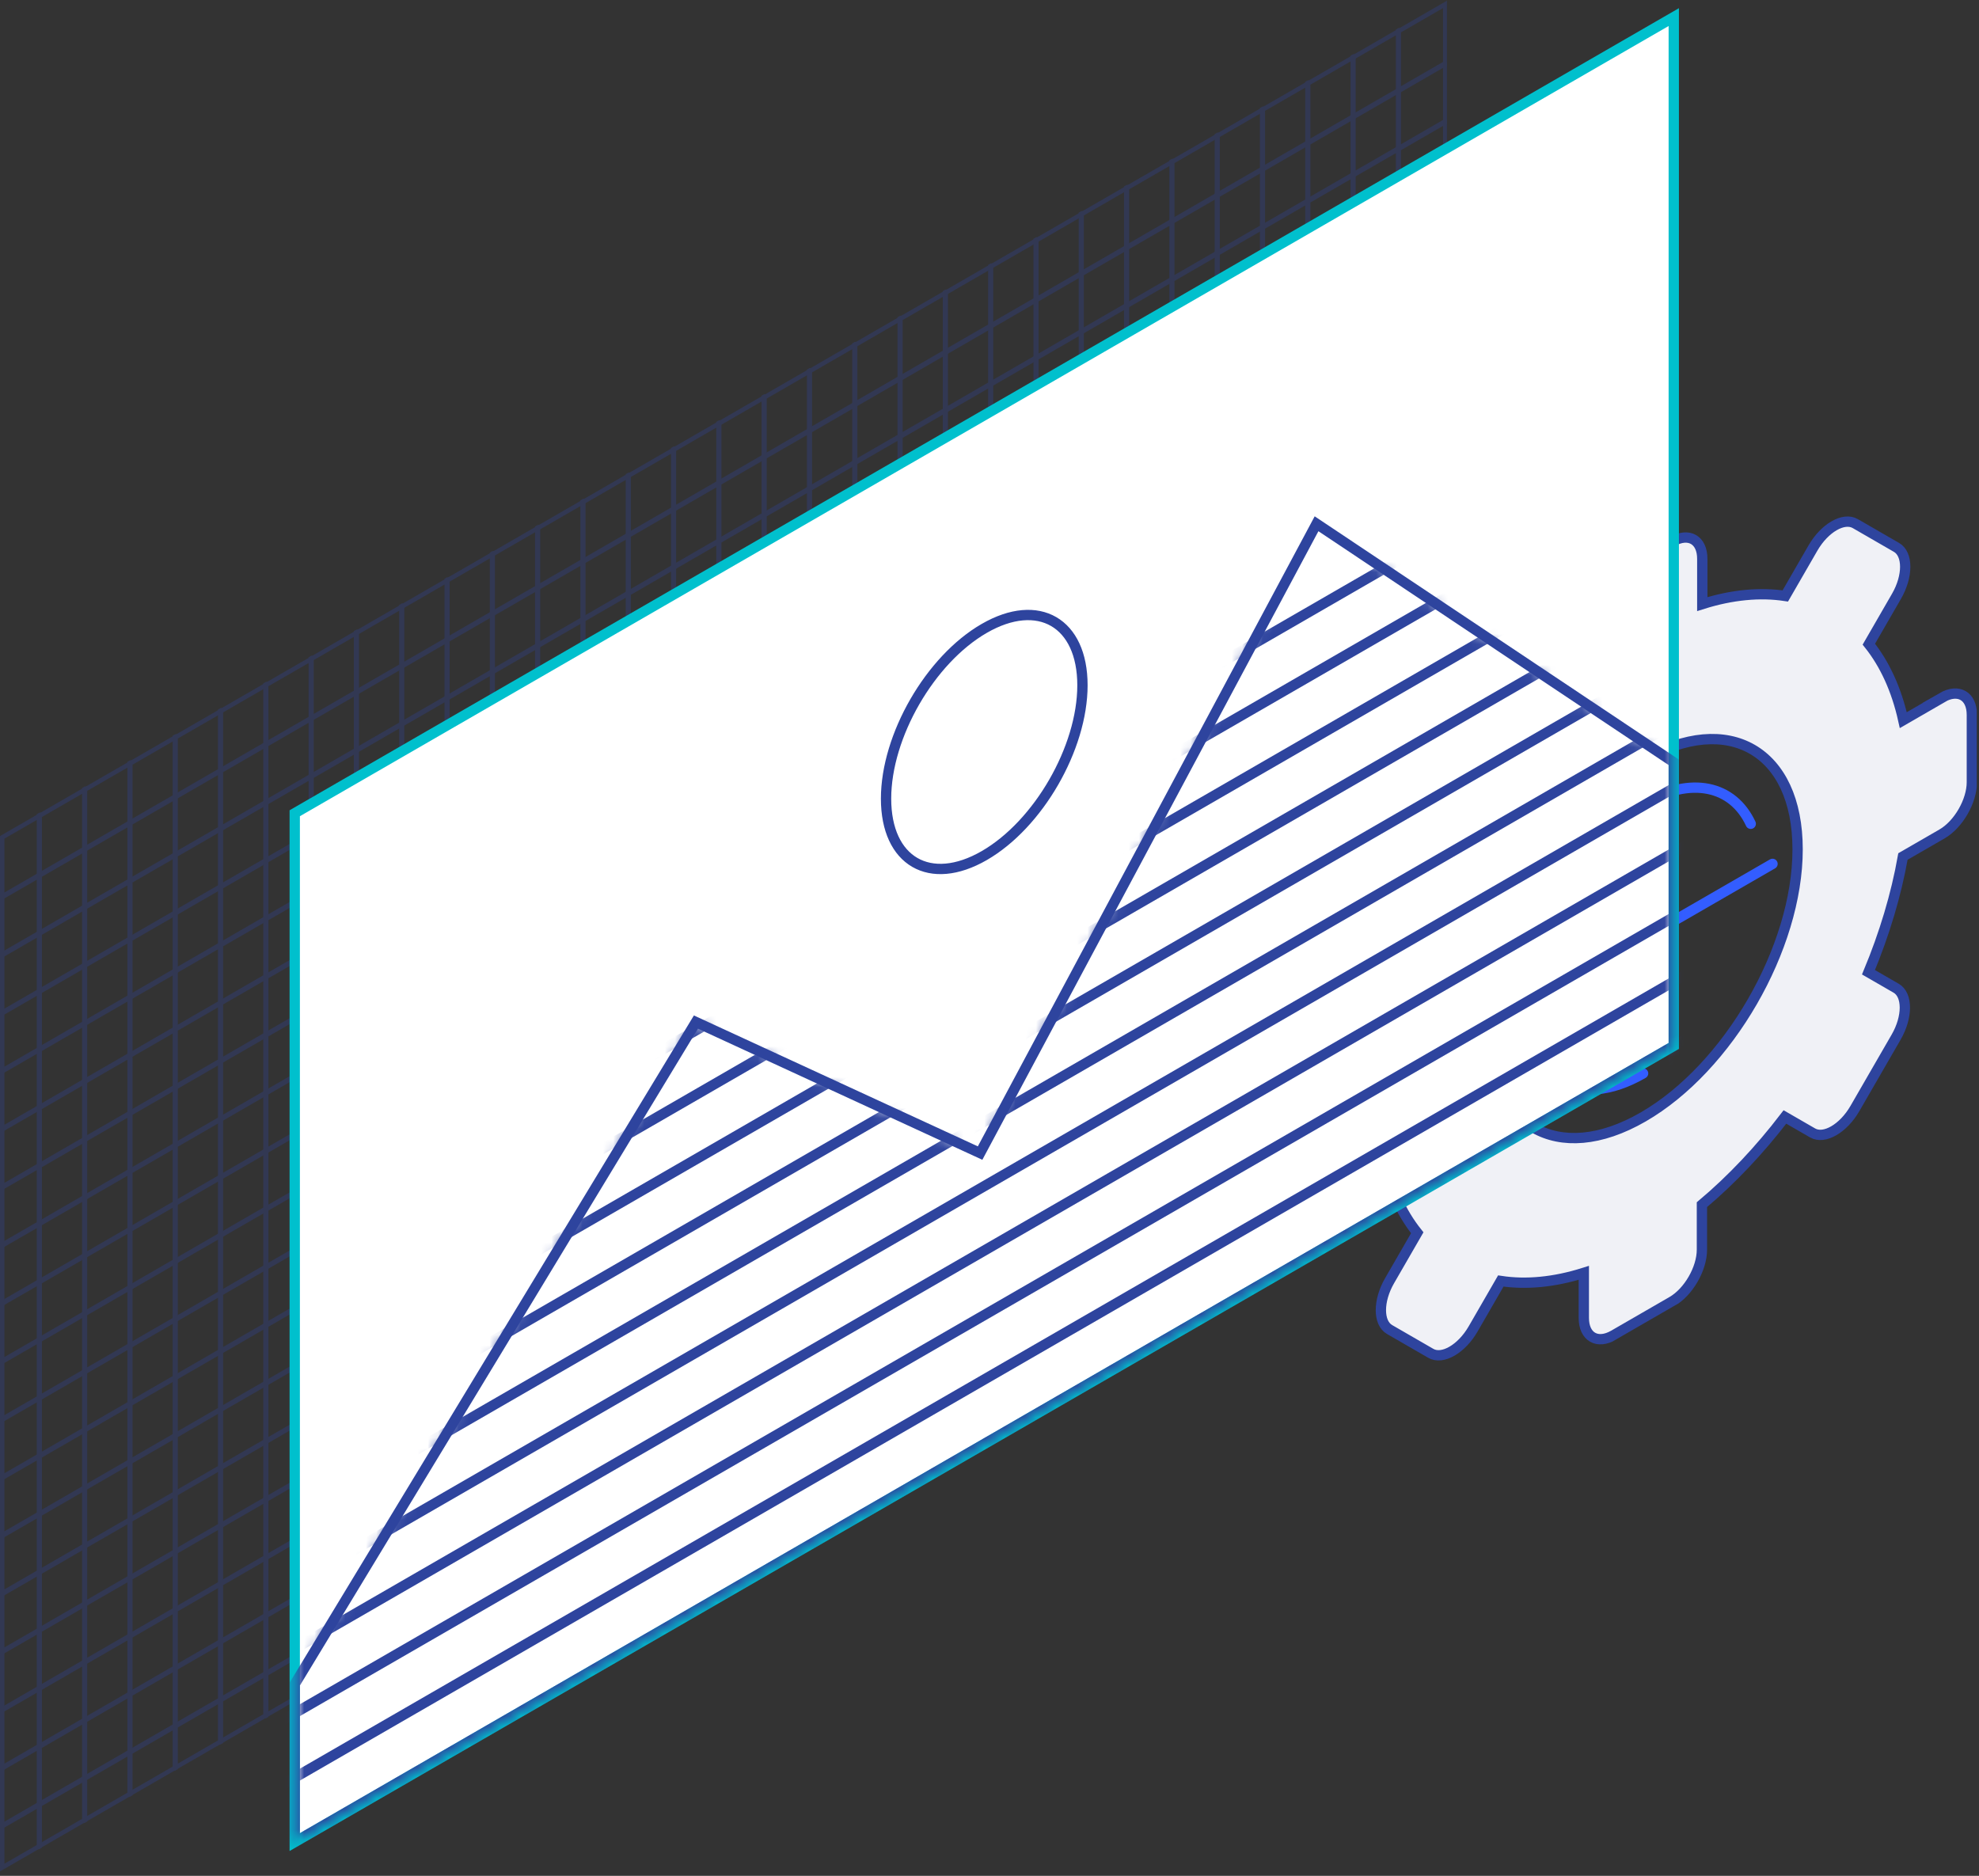
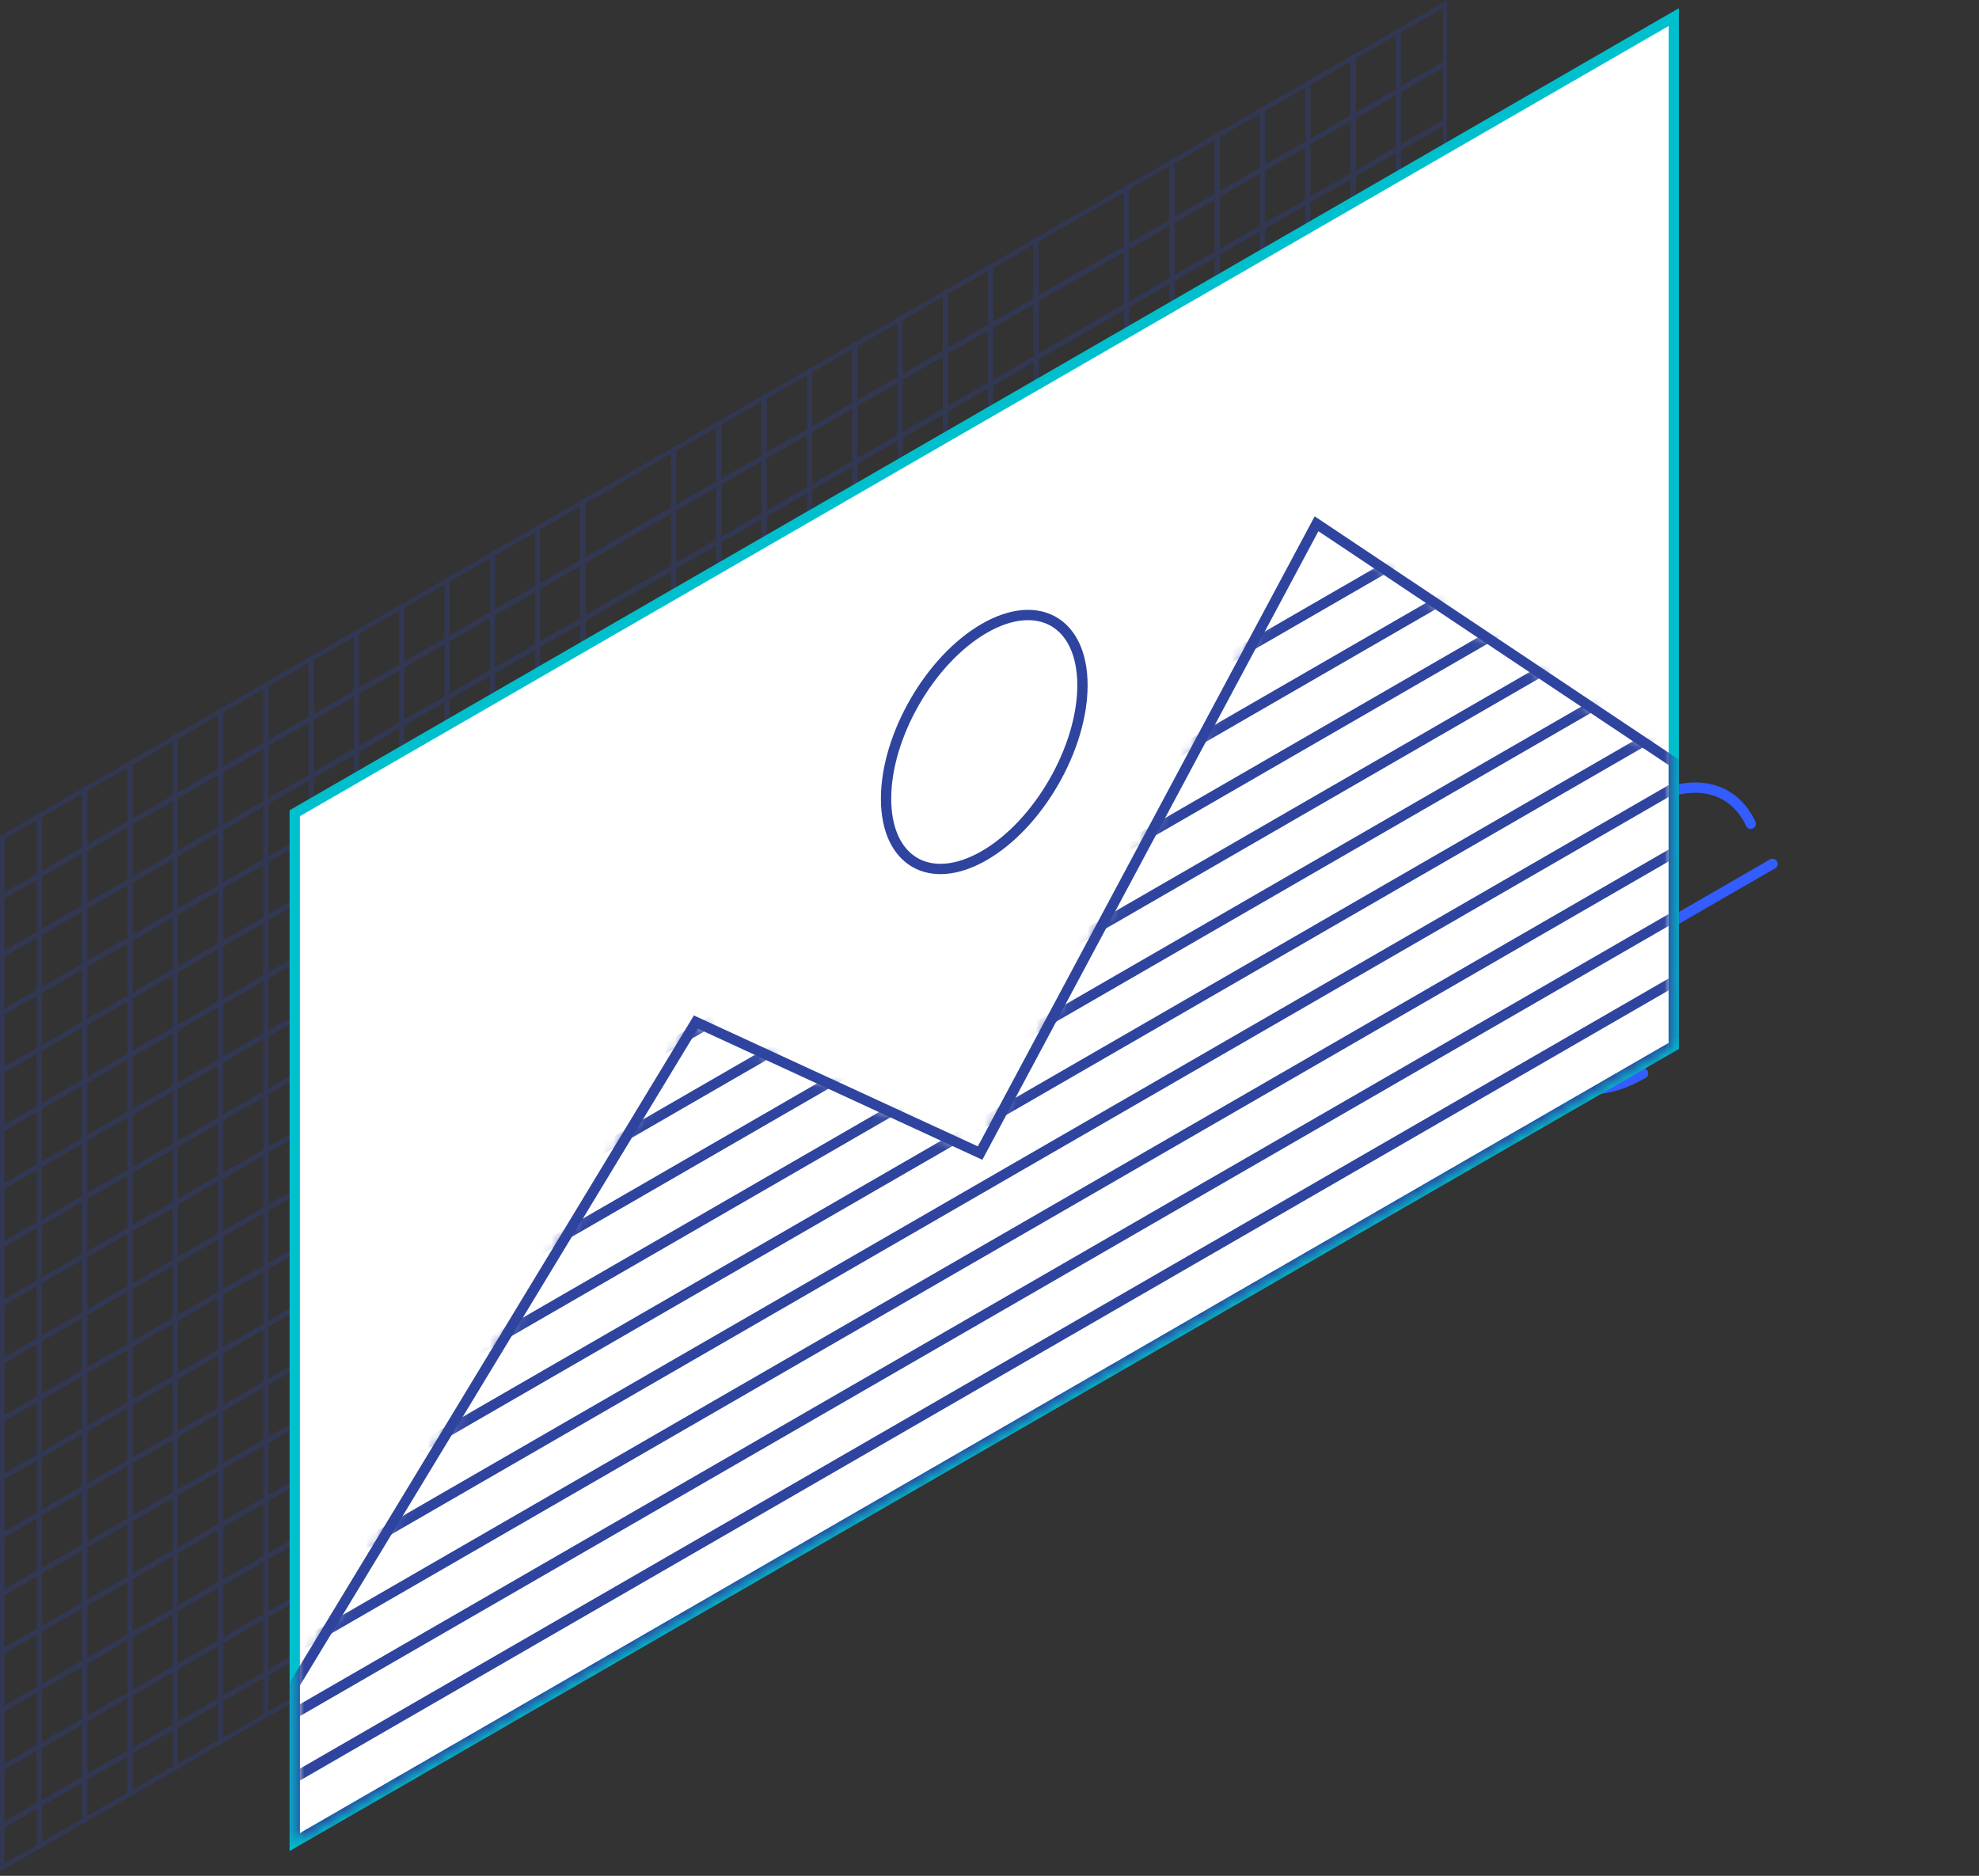
<svg xmlns="http://www.w3.org/2000/svg" width="192" height="182" viewBox="0 0 192 182" fill="none">
  <rect x="0" y="0" width="192" height="182" fill="#333333" stroke="none" />
  <g opacity="0.3" clip-path="url(#clip0_12_705)">
    <path d="M0 87.126L140.387 6.074" stroke="#2E449E" stroke-width="0.5" stroke-miterlimit="10" />
    <path d="M0 92.757L140.387 11.705" stroke="#2E449E" stroke-width="0.5" stroke-miterlimit="10" />
    <path d="M0 98.394L140.387 17.342" stroke="#2E449E" stroke-width="0.5" stroke-miterlimit="10" />
    <path d="M0 104.025L140.387 22.973" stroke="#2E449E" stroke-width="0.5" stroke-miterlimit="10" />
    <path d="M0 109.662L140.387 28.61" stroke="#2E449E" stroke-width="0.5" stroke-miterlimit="10" />
    <path d="M0 115.299L140.387 34.247" stroke="#2E449E" stroke-width="0.5" stroke-miterlimit="10" />
    <path d="M0 120.93L140.387 39.878" stroke="#2E449E" stroke-width="0.5" stroke-miterlimit="10" />
    <path d="M0 126.567L140.387 45.515" stroke="#2E449E" stroke-width="0.5" stroke-miterlimit="10" />
    <path d="M0 132.198L140.387 51.146" stroke="#2E449E" stroke-width="0.5" stroke-miterlimit="10" />
    <path d="M0 137.835L140.387 56.783" stroke="#2E449E" stroke-width="0.5" stroke-miterlimit="10" />
    <path d="M0 143.473L140.387 62.42" stroke="#2E449E" stroke-width="0.5" stroke-miterlimit="10" />
    <path d="M0 149.103L140.387 68.051" stroke="#2E449E" stroke-width="0.5" stroke-miterlimit="10" />
    <path d="M0 154.741L140.387 73.688" stroke="#2E449E" stroke-width="0.5" stroke-miterlimit="10" />
    <path d="M0 160.371L140.387 79.319" stroke="#2E449E" stroke-width="0.5" stroke-miterlimit="10" />
    <path d="M0 166.008L140.387 84.956" stroke="#2E449E" stroke-width="0.5" stroke-miterlimit="10" />
    <path d="M0 171.646L140.387 90.593" stroke="#2E449E" stroke-width="0.5" stroke-miterlimit="10" />
    <path d="M0 177.276L140.387 96.224" stroke="#2E449E" stroke-width="0.5" stroke-miterlimit="10" />
    <path d="M3.815 78.85V179.408" stroke="#2E449E" stroke-width="0.5" stroke-miterlimit="10" />
    <path d="M8.212 76.311V176.869" stroke="#2E449E" stroke-width="0.5" stroke-miterlimit="10" />
    <path d="M12.608 73.773V174.331" stroke="#2E449E" stroke-width="0.5" stroke-miterlimit="10" />
    <path d="M17 71.238V171.796" stroke="#2E449E" stroke-width="0.5" stroke-miterlimit="10" />
    <path d="M21.396 68.699V169.257" stroke="#2E449E" stroke-width="0.5" stroke-miterlimit="10" />
    <path d="M25.793 66.161V166.719" stroke="#2E449E" stroke-width="0.5" stroke-miterlimit="10" />
    <path d="M30.189 63.623V164.18" stroke="#2E449E" stroke-width="0.5" stroke-miterlimit="10" />
    <path d="M34.58 61.087V161.645" stroke="#2E449E" stroke-width="0.5" stroke-miterlimit="10" />
    <path d="M38.977 58.549V159.107" stroke="#2E449E" stroke-width="0.5" stroke-miterlimit="10" />
    <path d="M43.373 56.011V156.569" stroke="#2E449E" stroke-width="0.5" stroke-miterlimit="10" />
    <path d="M47.77 53.472V154.03" stroke="#2E449E" stroke-width="0.5" stroke-miterlimit="10" />
    <path d="M52.161 50.937V151.495" stroke="#2E449E" stroke-width="0.5" stroke-miterlimit="10" />
    <path d="M56.558 48.399V148.957" stroke="#2E449E" stroke-width="0.5" stroke-miterlimit="10" />
-     <path d="M60.954 45.86V146.418" stroke="#2E449E" stroke-width="0.5" stroke-miterlimit="10" />
    <path d="M65.351 43.322V143.88" stroke="#2E449E" stroke-width="0.5" stroke-miterlimit="10" />
    <path d="M69.742 40.787V141.345" stroke="#2E449E" stroke-width="0.5" stroke-miterlimit="10" />
    <path d="M74.138 38.248V138.806" stroke="#2E449E" stroke-width="0.5" stroke-miterlimit="10" />
    <path d="M78.535 35.71V136.268" stroke="#2E449E" stroke-width="0.5" stroke-miterlimit="10" />
    <path d="M82.932 33.172V133.73" stroke="#2E449E" stroke-width="0.5" stroke-miterlimit="10" />
    <path d="M87.323 30.637V131.194" stroke="#2E449E" stroke-width="0.5" stroke-miterlimit="10" />
    <path d="M91.719 28.098V128.656" stroke="#2E449E" stroke-width="0.5" stroke-miterlimit="10" />
    <path d="M96.116 25.56V126.118" stroke="#2E449E" stroke-width="0.5" stroke-miterlimit="10" />
    <path d="M100.513 23.021V123.579" stroke="#2E449E" stroke-width="0.5" stroke-miterlimit="10" />
-     <path d="M104.904 20.486V121.044" stroke="#2E449E" stroke-width="0.5" stroke-miterlimit="10" />
    <path d="M109.3 17.948V118.506" stroke="#2E449E" stroke-width="0.5" stroke-miterlimit="10" />
    <path d="M113.697 15.409V115.967" stroke="#2E449E" stroke-width="0.5" stroke-miterlimit="10" />
    <path d="M118.093 12.871V113.429" stroke="#2E449E" stroke-width="0.5" stroke-miterlimit="10" />
    <path d="M122.484 10.336V110.894" stroke="#2E449E" stroke-width="0.5" stroke-miterlimit="10" />
    <path d="M126.881 7.798V108.356" stroke="#2E449E" stroke-width="0.5" stroke-miterlimit="10" />
    <path d="M131.278 5.259V105.817" stroke="#2E449E" stroke-width="0.5" stroke-miterlimit="10" />
    <path d="M135.674 2.721V103.279" stroke="#2E449E" stroke-width="0.5" stroke-miterlimit="10" />
    <rect x="0.217" y="0.125" width="161.663" height="99.955" transform="matrix(0.866 -0.5 0 1 0.029 81.225)" stroke="#2E449E" stroke-width="0.5" />
  </g>
  <g clip-path="url(#clip1_12_705)">
-     <path d="M188.44 67.686L184.655 69.871C183.997 66.901 182.854 64.431 181.313 62.501L183.997 57.851C185.123 55.901 185.123 53.761 183.997 53.111L179.996 50.801C178.87 50.151 177.017 51.221 175.891 53.171L173.207 57.821C170.764 57.451 168.054 57.696 165.153 58.611V54.221C165.153 52.371 163.845 51.626 162.251 52.546L156.596 55.811C154.994 56.736 153.695 58.996 153.695 60.836V65.206C150.794 67.641 148.083 70.526 145.641 73.716L142.956 72.166C141.831 71.516 139.977 72.586 138.851 74.536L134.85 81.466C133.725 83.416 133.725 85.556 134.85 86.206L137.535 87.756C135.994 91.466 134.85 95.256 134.192 98.986L130.373 101.191C128.771 102.116 127.472 104.376 127.472 106.216V112.746C127.472 114.596 128.78 115.341 130.373 114.421L134.158 112.236C134.816 115.206 135.959 117.676 137.5 119.606L134.816 124.256C133.69 126.206 133.69 128.346 134.816 128.996L138.817 131.306C139.943 131.956 141.796 130.886 142.922 128.936L145.606 124.286C148.049 124.656 150.759 124.411 153.66 123.496V127.866C153.66 129.716 154.968 130.461 156.562 129.541L162.217 126.276C163.819 125.351 165.118 123.091 165.118 121.251V116.881C168.019 114.446 170.73 111.561 173.172 108.371L175.857 109.921C176.983 110.571 178.836 109.501 179.962 107.551L183.963 100.621C185.089 98.671 185.089 96.531 183.963 95.881L181.278 94.331C182.82 90.621 183.963 86.831 184.621 83.101L188.405 80.916C190.008 79.991 191.307 77.731 191.307 75.891V69.361C191.307 67.511 189.999 66.766 188.405 67.686H188.44ZM159.411 108.376C151.132 113.156 144.42 109.281 144.42 99.721C144.42 90.161 151.132 78.536 159.411 73.756C167.69 68.976 174.402 72.851 174.402 82.411C174.402 91.971 167.69 103.596 159.411 108.376Z" fill="#F0F1F6" stroke="#2E449E" stroke-miterlimit="10" />
    <path d="M159.411 93.266C160.463 92.659 161.316 91.181 161.316 89.966C161.316 88.751 160.463 88.259 159.411 88.866C158.359 89.474 157.506 90.951 157.506 92.166C157.506 93.381 158.359 93.874 159.411 93.266Z" stroke="#335DFF" stroke-miterlimit="10" />
    <path d="M161.307 89.971L171.968 83.816" stroke="#335DFF" stroke-miterlimit="10" stroke-linecap="round" />
    <path d="M159.411 104.146C153.149 107.761 148.075 104.831 148.075 97.601C148.075 90.371 153.149 81.581 159.411 77.966C164.105 75.256 168.132 76.231 169.855 79.926" stroke="#335DFF" stroke-miterlimit="10" stroke-linecap="round" />
  </g>
  <path d="M162.387 1.658L28.595 78.903V178.725L162.387 101.48V1.658Z" fill="white" stroke="#00C0CD" stroke-miterlimit="10" />
  <mask id="mask0_12_705" style="mask-type:luminance" maskUnits="userSpaceOnUse" x="28" y="1" width="135" height="178">
    <path d="M162.387 1.658L28.595 78.903V178.725L162.387 101.48V1.658Z" fill="white" />
  </mask>
  <g mask="url(#mask0_12_705)">
    <path d="M28.595 163.4L67.518 99.163L95.087 111.876L127.73 50.817L162.387 73.962V134L28.595 211.245V163.4Z" stroke="#2E449E" stroke-miterlimit="10" />
    <path d="M95.491 83.012C100.753 79.975 105.018 72.577 105.018 66.49C105.018 60.403 100.753 57.931 95.491 60.969C90.229 64.006 85.964 71.404 85.964 77.491C85.964 83.578 90.229 86.05 95.491 83.012Z" stroke="#2E449E" stroke-miterlimit="10" />
    <mask id="mask1_12_705" style="mask-type:luminance" maskUnits="userSpaceOnUse" x="28" y="50" width="135" height="162">
      <path d="M95.41 112.023L127.736 51.557L161.954 74.408V133.75L29.028 210.495V163.367L67.522 99.837L94.798 112.415L95.121 112.564L95.41 112.023Z" fill="white" stroke="white" />
    </mask>
    <g mask="url(#mask1_12_705)">
      <path d="M14 212.163L179.411 116.663" stroke="#2E449E" stroke-miterlimit="10" />
      <path d="M14 205.912L179.411 110.412" stroke="#2E449E" stroke-miterlimit="10" />
      <path d="M14 199.654L179.411 104.154" stroke="#2E449E" stroke-miterlimit="10" />
      <path d="M14 193.403L179.411 97.903" stroke="#2E449E" stroke-miterlimit="10" />
      <path d="M14 187.152L179.411 91.651" stroke="#2E449E" stroke-miterlimit="10" />
      <path d="M14 180.894L179.411 85.394" stroke="#2E449E" stroke-miterlimit="10" />
      <path d="M14 174.642L179.411 79.142" stroke="#2E449E" stroke-miterlimit="10" />
      <path d="M14 168.385L179.411 72.885" stroke="#2E449E" stroke-miterlimit="10" />
      <path d="M14 162.133L179.411 66.633" stroke="#2E449E" stroke-miterlimit="10" />
      <path d="M14 155.882L179.411 60.382" stroke="#2E449E" stroke-miterlimit="10" />
      <path d="M14 149.624L179.411 54.124" stroke="#2E449E" stroke-miterlimit="10" />
      <path d="M14 143.373L179.411 47.873" stroke="#2E449E" stroke-miterlimit="10" />
      <path d="M14 137.122L179.411 41.622" stroke="#2E449E" stroke-miterlimit="10" />
      <path d="M14 130.864L179.411 35.364" stroke="#2E449E" stroke-miterlimit="10" />
      <path d="M14 124.613L179.411 29.113" stroke="#2E449E" stroke-miterlimit="10" />
    </g>
  </g>
  <defs>
    <clipPath id="clip0_12_705">
      <rect width="162.105" height="100.558" fill="white" transform="matrix(0.866 -0.5 0 1 0 81.052)" />
    </clipPath>
    <clipPath id="clip1_12_705">
      <rect width="74.76" height="74.76" fill="white" transform="matrix(0.866 -0.5 0 1 127.039 72.376)" />
    </clipPath>
  </defs>
</svg>